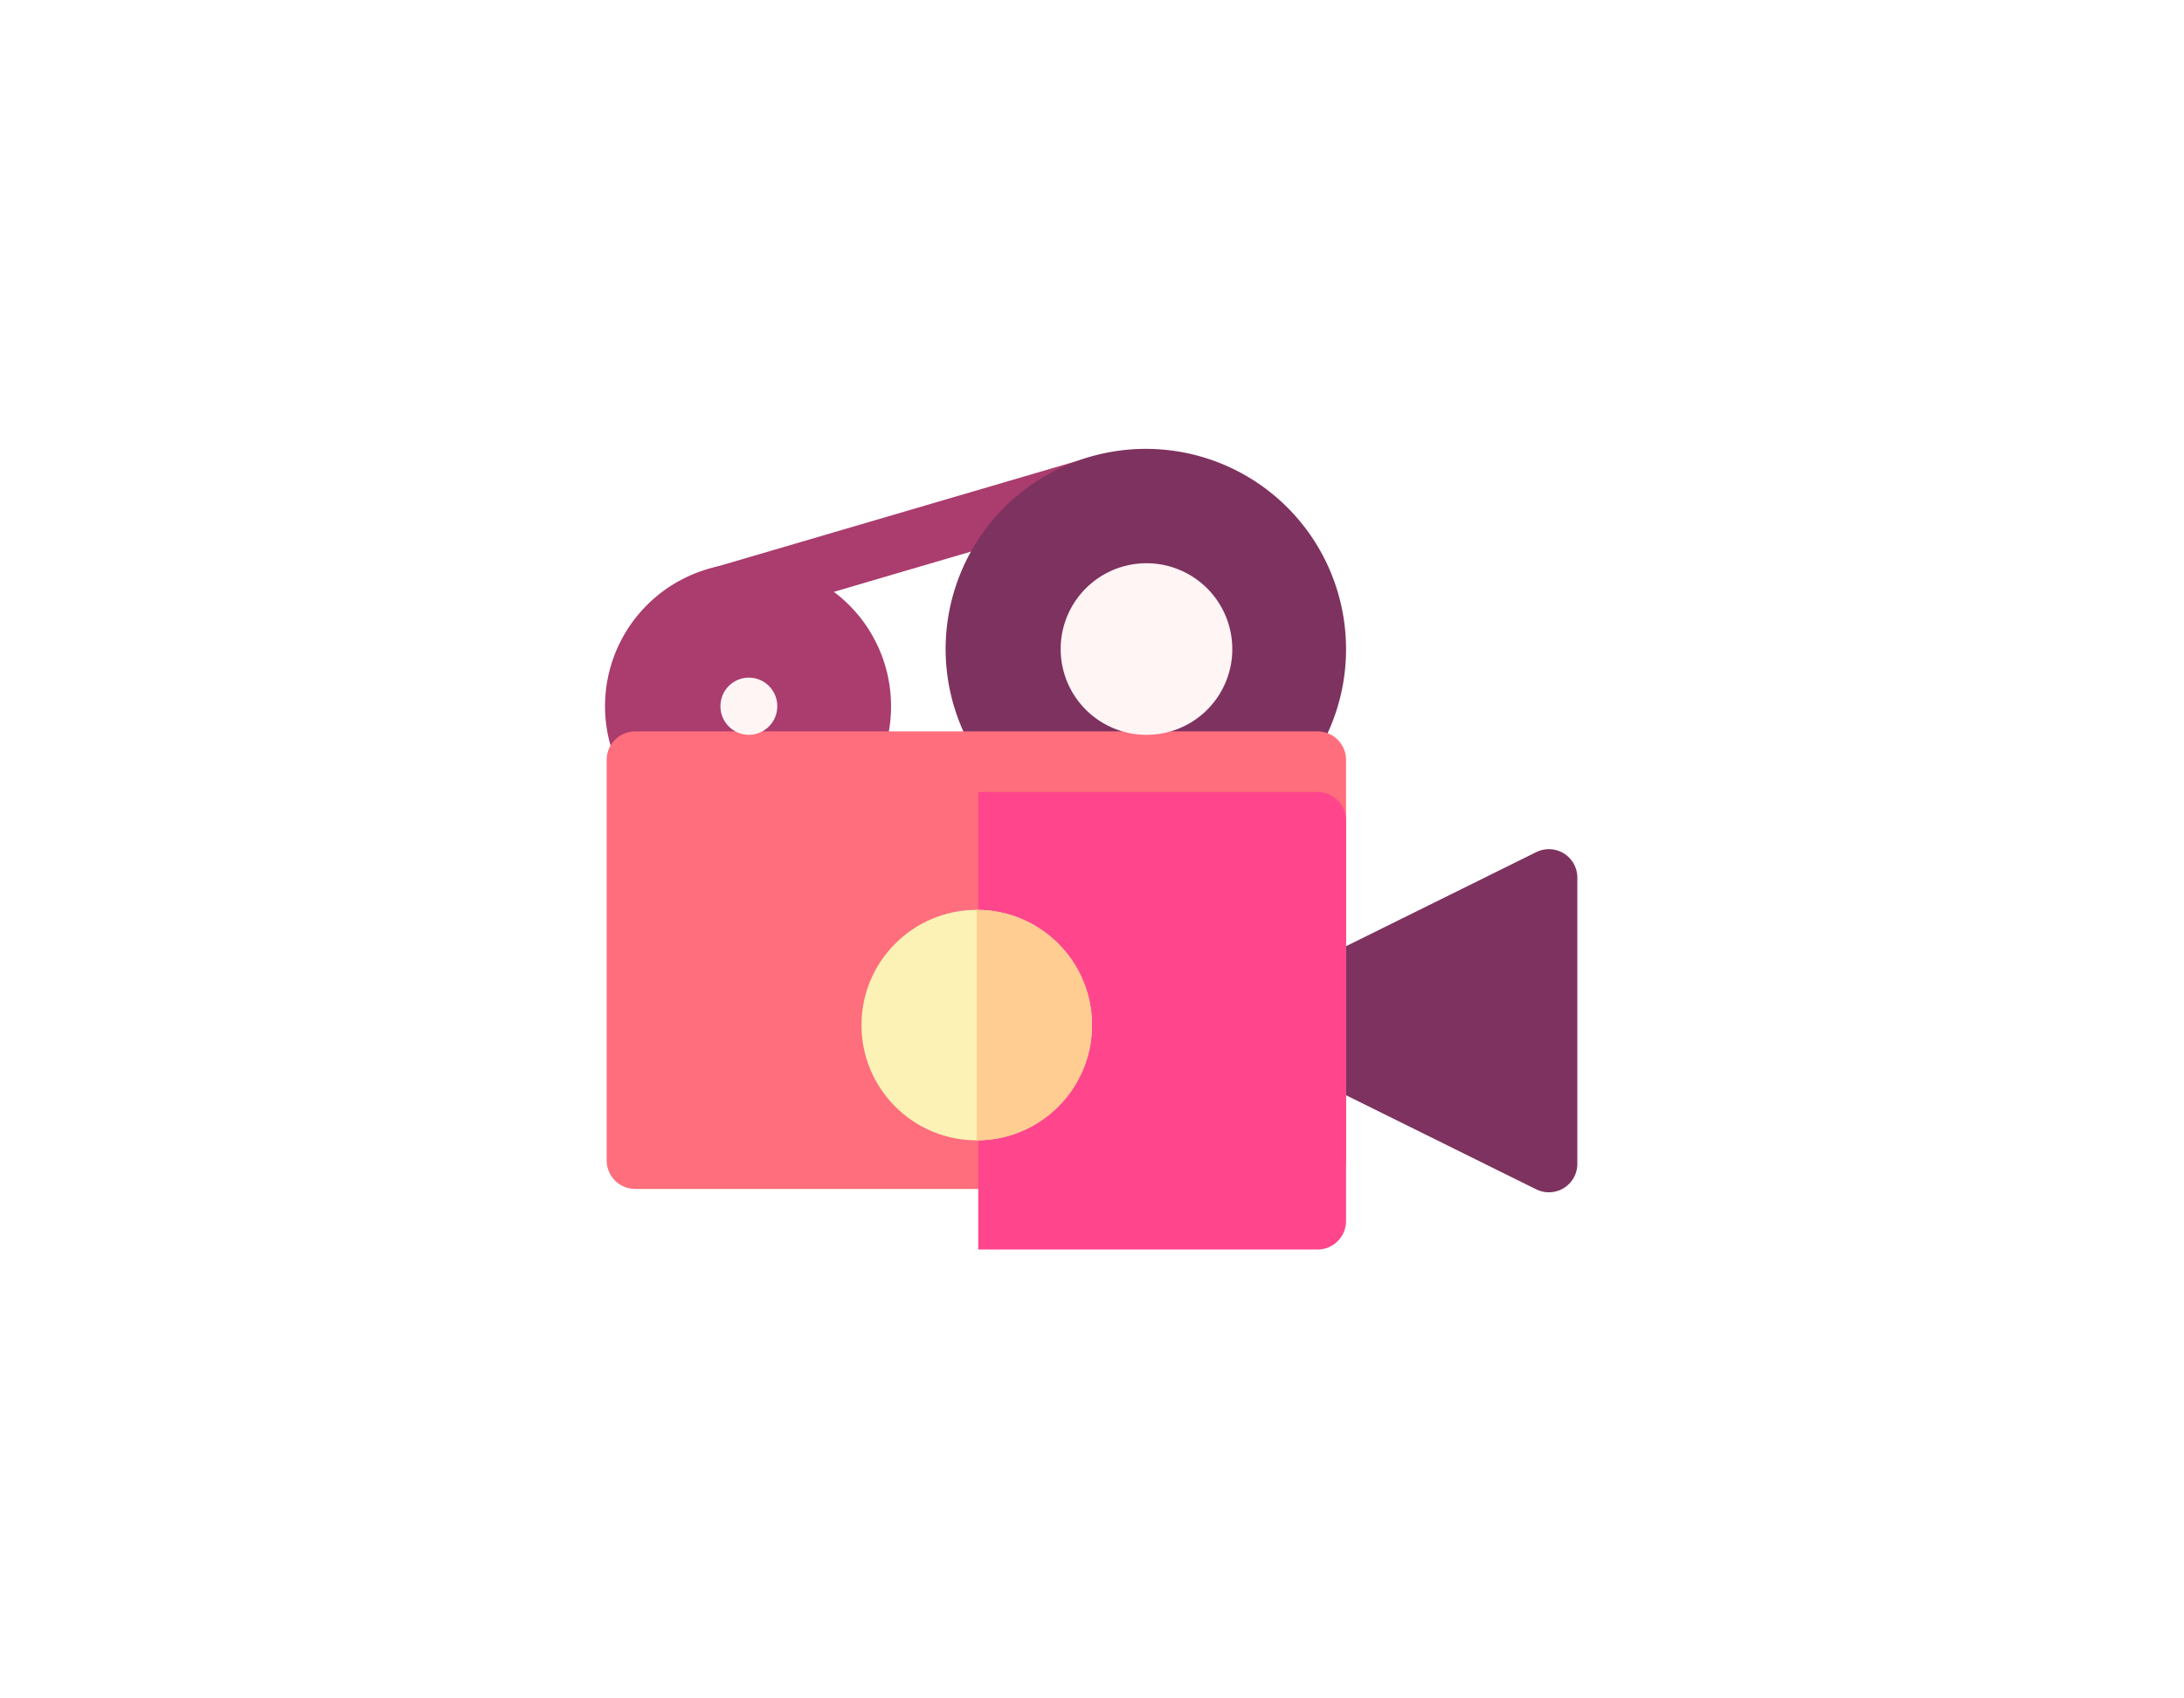
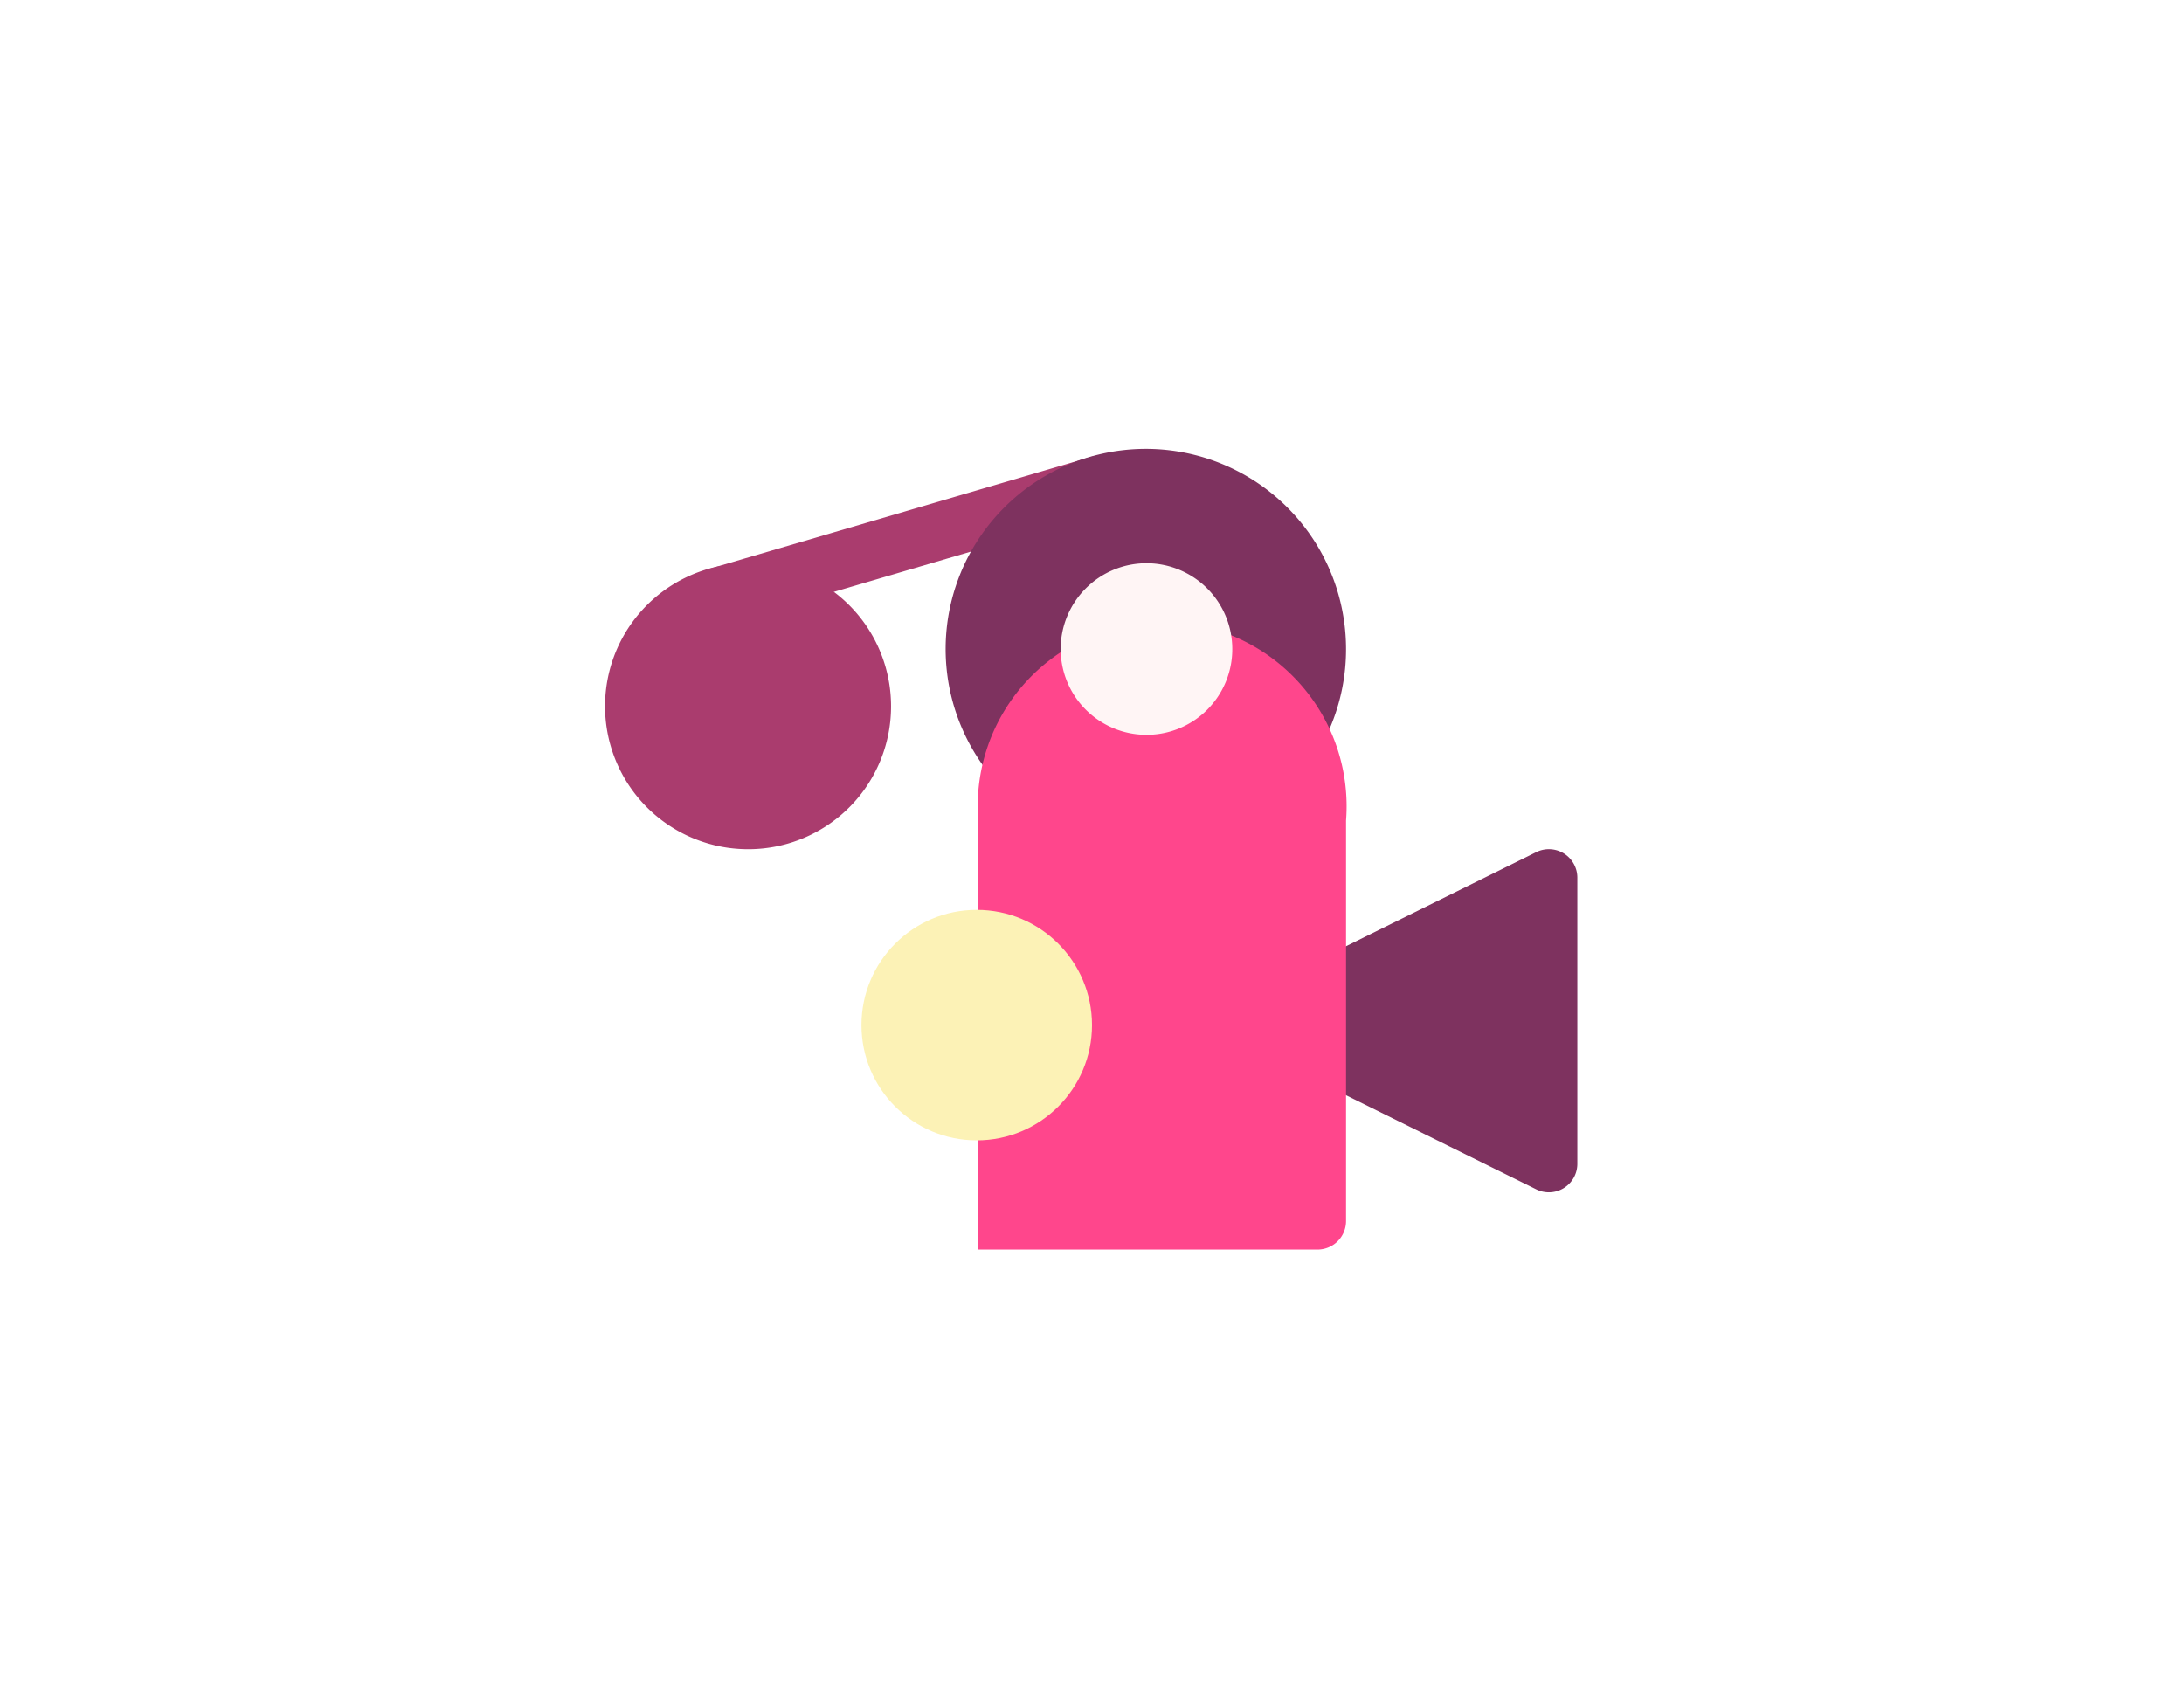
<svg xmlns="http://www.w3.org/2000/svg" width="180" height="140" viewBox="0 0 180 140">
  <defs>
    <clipPath id="clip-path">
      <rect id="Rectangle_30784" data-name="Rectangle 30784" width="180" height="140" transform="translate(483 3022)" fill="#fff" stroke="#707070" stroke-width="1" />
    </clipPath>
    <filter id="Path_167975" x="-10" y="0.286" width="180.938" height="157.714" filterUnits="userSpaceOnUse">
      <feOffset dy="-5" input="SourceAlpha" />
      <feGaussianBlur stdDeviation="20" result="blur" />
      <feFlood flood-color="#f73ffe" flood-opacity="0.502" />
      <feComposite operator="in" in2="blur" />
      <feComposite in="SourceGraphic" />
    </filter>
  </defs>
  <g id="Mask_Group_899" data-name="Mask Group 899" transform="translate(-483 -3022)" clip-path="url(#clip-path)">
    <g id="Group_16057" data-name="Group 16057" transform="translate(533 3013)">
      <path id="Path_167971" data-name="Path 167971" d="M45.506,63.542a2.359,2.359,0,0,1-.655-4.62l31.5-9.241a2.356,2.356,0,0,1,1.313,4.526C44.272,63.967,46.14,63.542,45.506,63.542Z" transform="translate(-36.419 -3.023)" fill="#aa3c6e" />
      <path id="Path_167972" data-name="Path 167972" d="M196.406,79a16.5,16.5,0,1,1,16.406-16.5A16.472,16.472,0,0,1,196.406,79Z" transform="translate(-151.875)" fill="#7e325f" />
      <path id="Path_167973" data-name="Path 167973" d="M11.719,129.571a11.786,11.786,0,1,1,11.719-11.786A11.766,11.766,0,0,1,11.719,129.571Z" transform="translate(0 -50.571)" fill="#aa3c6e" />
      <path id="Path_167974" data-name="Path 167974" d="M380.369,284.032,361.307,274.6a2.363,2.363,0,0,1-1.069-3.155c1.927-3.942,1.957,1.368,0-2.634a2.363,2.363,0,0,1,1.069-3.155l19.062-9.429a2.345,2.345,0,0,1,3.378,2.115v23.571A2.346,2.346,0,0,1,380.369,284.032Z" transform="translate(-303.747 -176.989)" fill="#7e325f" />
      <g transform="matrix(1, 0, 0, 1, -50, 9)" filter="url(#Path_167975)">
-         <path id="Path_167975-2" data-name="Path 167975" d="M58.594,226H2.344A2.351,2.351,0,0,0,0,228.357v33a2.351,2.351,0,0,0,2.344,2.357h56.25a2.351,2.351,0,0,0,2.344-2.357v-33A2.351,2.351,0,0,0,58.594,226Z" transform="translate(50 -160.71)" fill="#ff6e7c" />
-       </g>
-       <path id="Path_167976" data-name="Path 167976" d="M226.313,228.357v33a2.351,2.351,0,0,1-2.344,2.357H196V226h27.969A2.351,2.351,0,0,1,226.313,228.357Z" transform="translate(-165.375 -151.714)" fill="#ff468c" />
-       <ellipse id="Ellipse_3036" data-name="Ellipse 3036" cx="2.344" cy="2.357" rx="2.344" ry="2.357" transform="translate(9.375 64.857)" fill="#fff5f5" />
+         </g>
+       <path id="Path_167976" data-name="Path 167976" d="M226.313,228.357v33a2.351,2.351,0,0,1-2.344,2.357H196V226A2.351,2.351,0,0,1,226.313,228.357Z" transform="translate(-165.375 -151.714)" fill="#ff468c" />
      <path id="Path_167979" data-name="Path 167979" d="M247.031,120.143a7.072,7.072,0,1,1,7.031-7.071A7.059,7.059,0,0,1,247.031,120.143Z" transform="translate(-202.5 -50.571)" fill="#fff5f5" />
      <circle id="Ellipse_3037" data-name="Ellipse 3037" cx="9.5" cy="9.5" r="9.5" transform="translate(21 84)" fill="#fcf2b6" />
-       <path id="Path_167980" data-name="Path 167980" d="M9.5,0a9.5,9.5,0,0,1,0,19Z" transform="translate(21 84)" fill="#ffcc91" />
    </g>
  </g>
</svg>